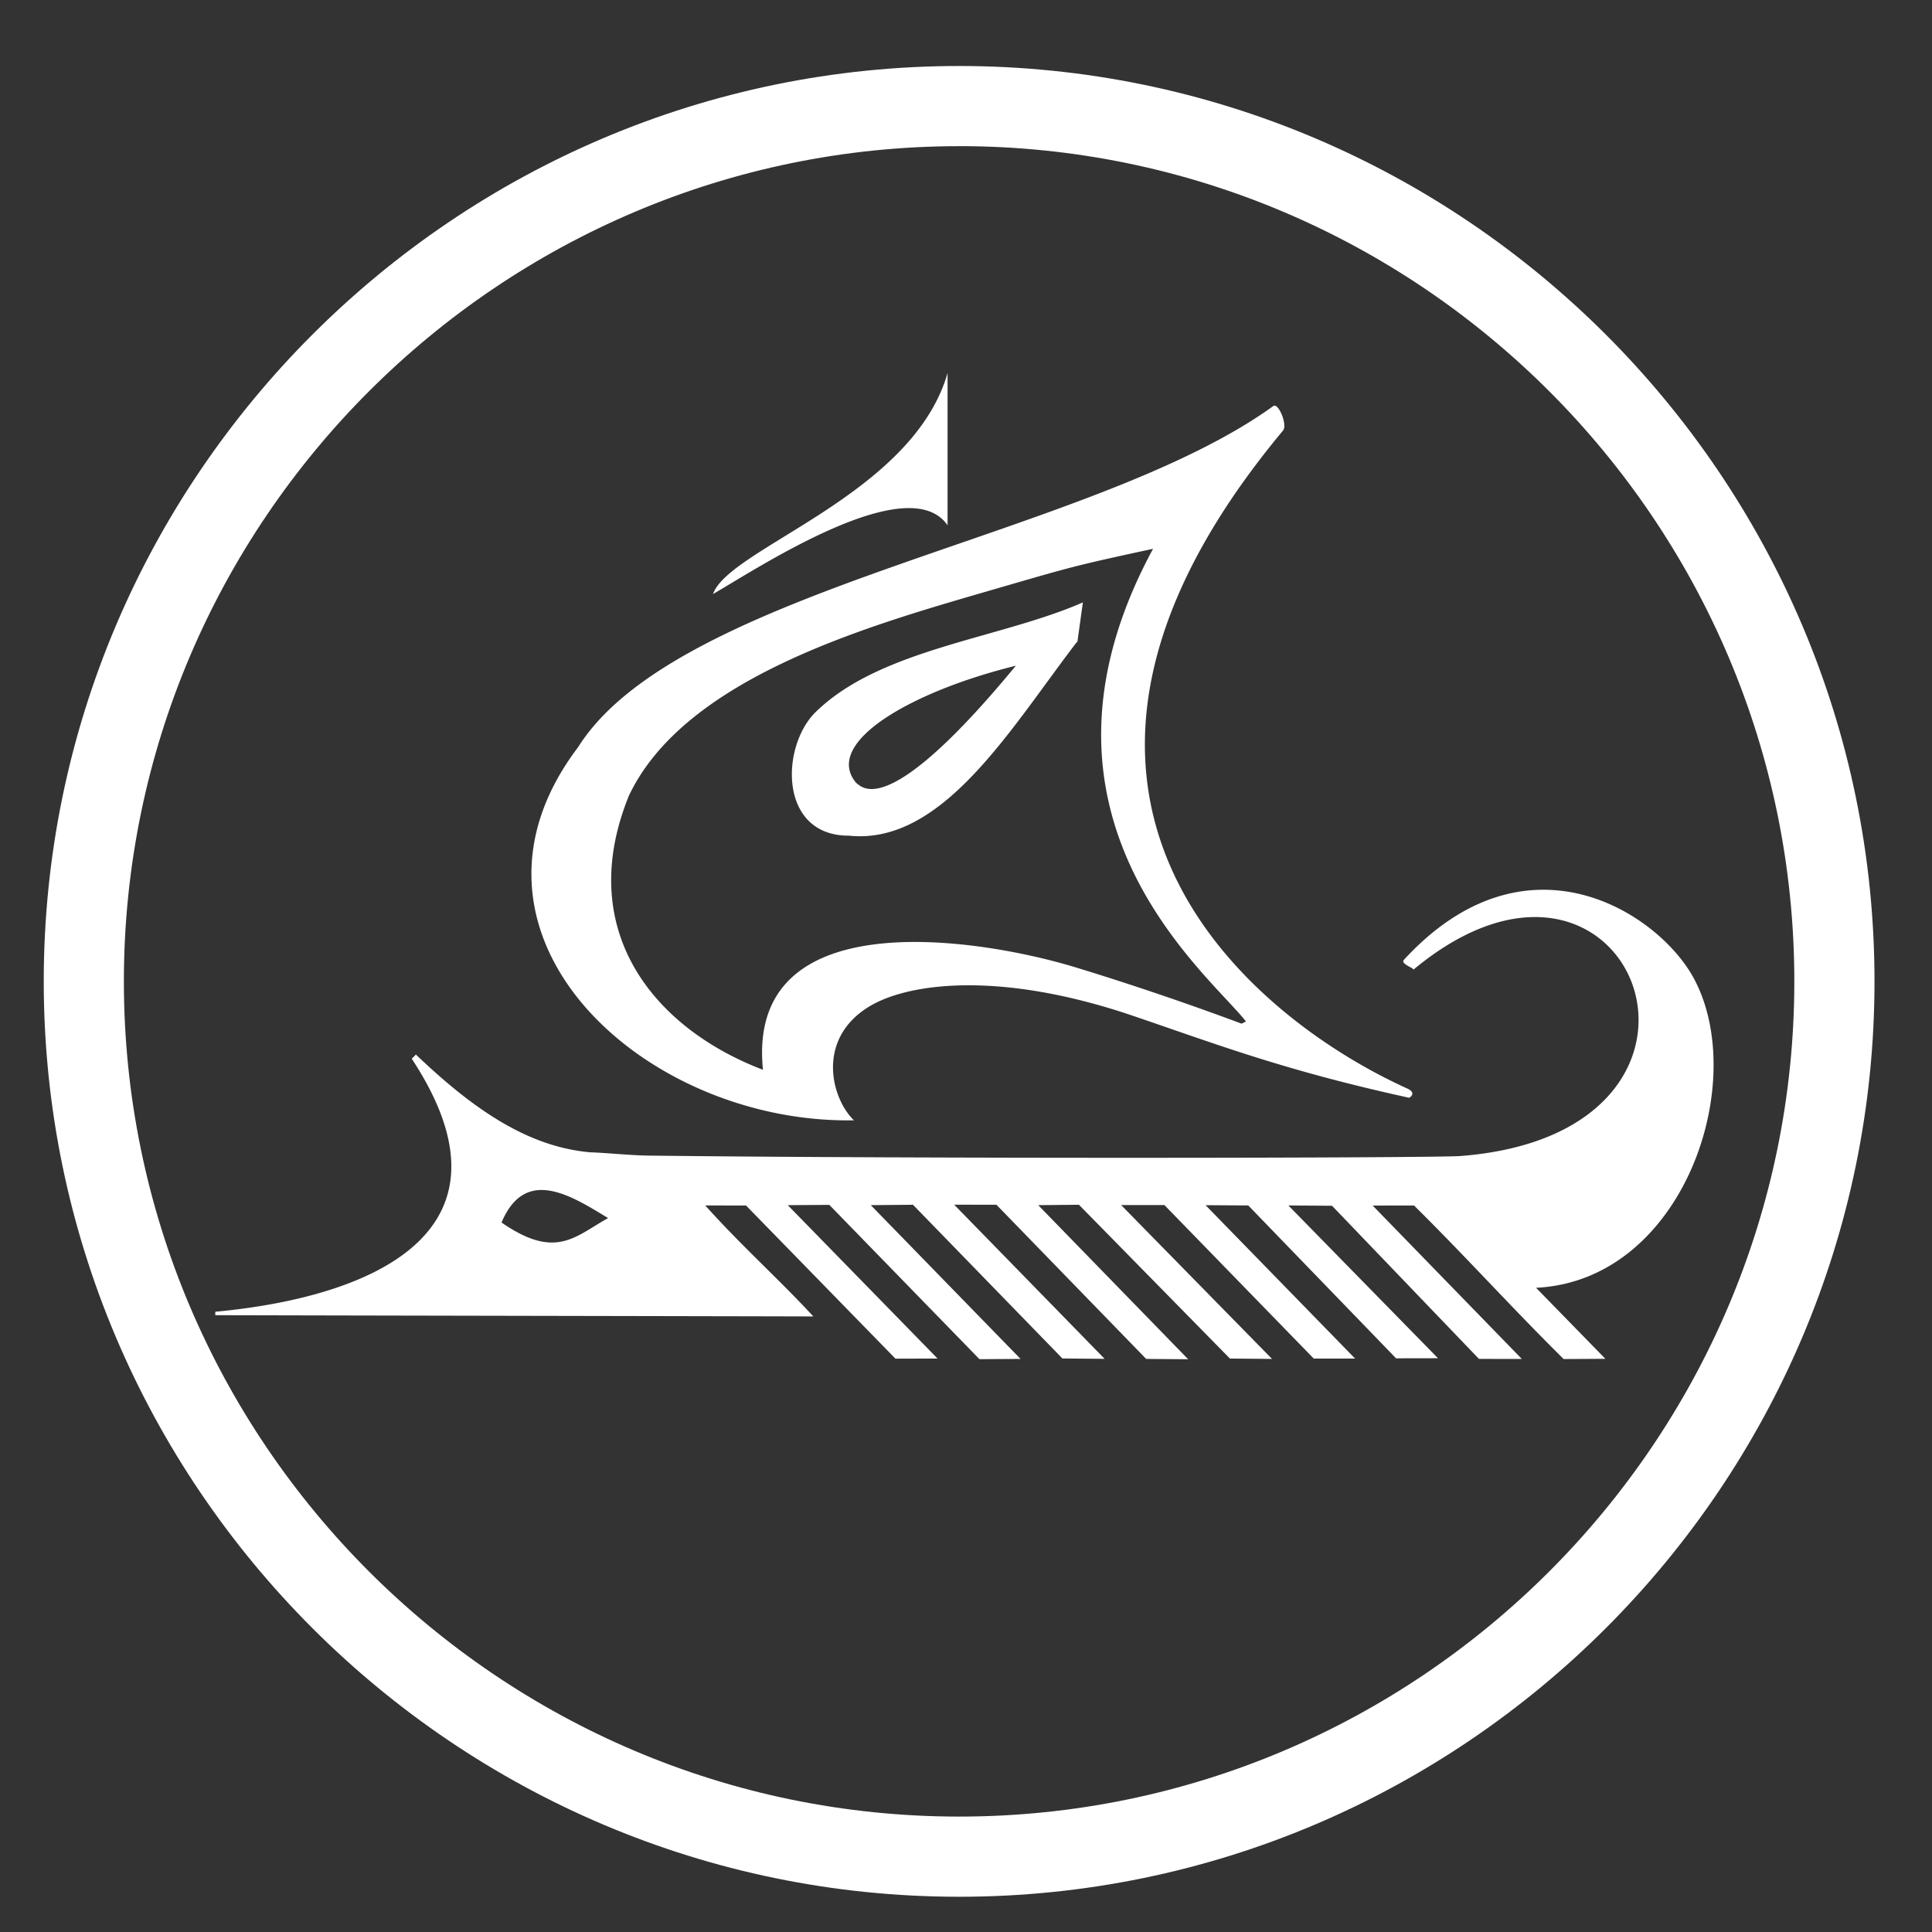
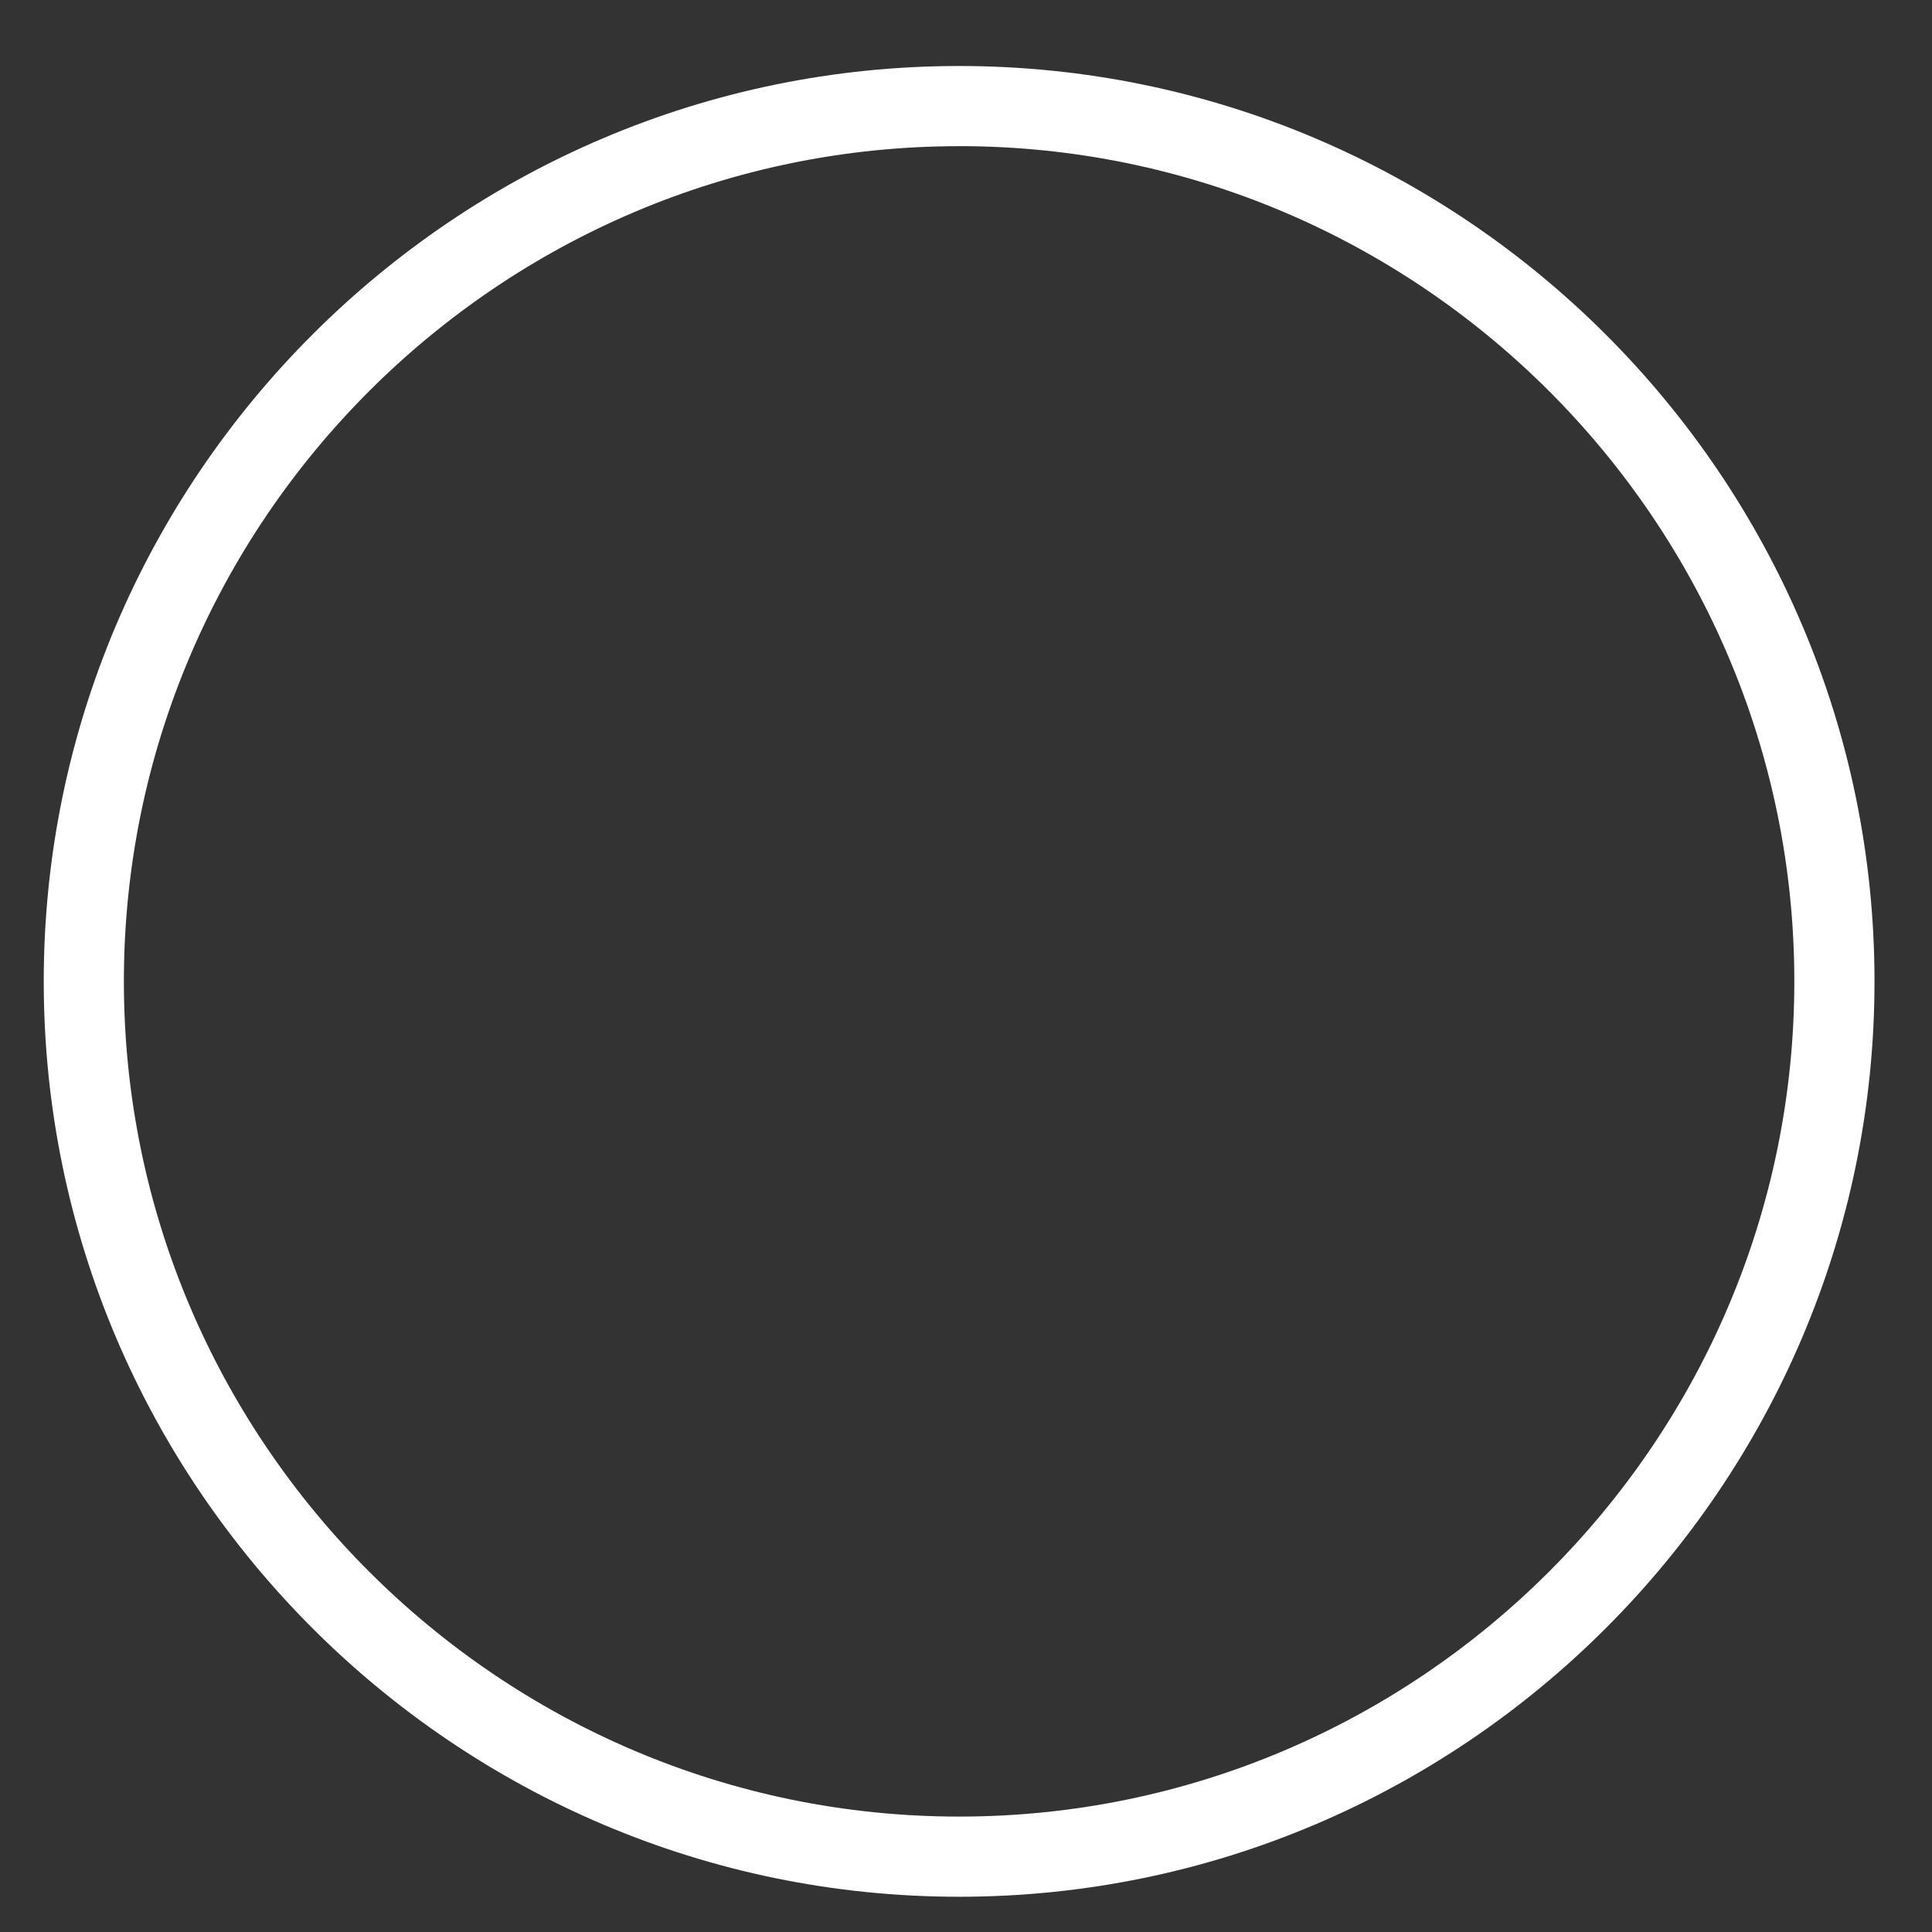
<svg xmlns="http://www.w3.org/2000/svg" width="50" height="50" viewBox="0 0 50 50" shape-rendering="geometricPrecision" text-rendering="geometricPrecision" image-rendering="optimizeQuality" fill-rule="evenodd" clip-rule="evenodd">
  <rect x="0" y="0" width="50" height="50" fill="#333333" stroke="none" />
  <defs>
    <style>.fil0{fill:#fff}</style>
  </defs>
  <g id="Layer_x0020_1">
    <g id="_161804560">
      <path id="_161615080" class="fil0" d="M24.822 1.708c-13.048 0-23.69 10.642-23.69 23.69 0 13.048 10.642 23.69 23.69 23.69 13.048 0 23.69-10.642 23.69-23.69 0-13.048-10.642-23.69-23.69-23.69zm0 2.075c-11.905 0-21.616 9.71-21.616 21.615 0 11.905 9.71 21.615 21.616 21.615 11.905 0 21.615-9.71 21.615-21.615 0-11.905-9.71-21.616-21.615-21.616z" />
-       <path id="_161549736" class="fil0" d="M5.573 34.038s-.003-.032 0-.09c3.992-.373 8.06-2.028 5.082-6.55 0 0 .075-.068.108-.107 1.534 1.466 2.924 2.384 4.5 2.53.496.018 1.04.08 1.54.086 6.96.084 20.372.064 21.004.01 7.868-.62 4.416-9.528-1.24-4.812.087-.04-.34-.15-.234-.265 3.17-3.446 6.568-1.22 7.49.456 1.475 2.685-.25 7.847-4.07 8.032l1.794 1.838-1.08.006c-1.374-1.36-2.498-2.615-3.872-3.974l-1.07.002 3.86 3.97-1.11-.002-3.802-3.963-1.13-.008 3.872 3.954-1.085.002-3.825-3.956-1.105-.007 3.87 3.97H34l-3.865-3.973h-1.12l3.905 3.982-1.09-.01-3.907-3.98-1.054.01 3.88 3.988-1.086-.008-3.875-3.99-1.094-.002 3.894 3.99-1.093-.01-3.867-3.978-1.092.01 3.876 3.98-1.064.006-3.885-3.993-1.076.007 3.877 3.97-1.09.003-3.866-3.963-1.056-.002c.955 1.064 1.912 1.913 2.797 2.872-5.156-.012-10.32-.02-15.477-.032zm7.407-2.4c.618-1.467 1.813-.686 2.758-.114-.86.476-1.35 1.088-2.758.115zm19.152-5.146a76.254 76.254 0 0 0-4.338-1.47c-2.568-.77-8.492-1.673-8.048 2.664-2.824-1.075-4.887-3.604-3.47-7.093 1.434-3.03 6.125-4.376 9.282-5.293 2.18-.632 2.182-.644 4.283-1.097-3.74 6.91 1.41 10.966 2.405 12.233m.96-15.296c.12-.145-.123-.733-.255-.63-4.707 3.397-15.393 4.688-17.992 8.83-3.656 4.823 1.66 9.75 7.14 9.654-.604-.588-.984-2.142.438-2.97.998-.58 3.334-.905 6.77.26 2.178.74 3.91 1.414 7.165 2.127.01-.01.206-.123-.056-.242-4.066-1.844-11.095-7.566-3.21-17.028zm-5.34 5.48l.017-.01.142-1.02c-2.15.943-5.25 1.2-6.92 2.842-.904.89-.953 3.2.865 3.195 2.42.252 4.174-2.76 5.895-5.007zm-5.706 3.644c-.883-1.047 1.446-2.376 4.13-3.035-3.307 4.01-3.966 3.152-4.13 3.034zm-3.707-4.89c.417-1.196 5.16-2.553 6.07-5.72v3.94c-1.016-1.464-4.894 1.1-6.07 1.78z" />
    </g>
  </g>
</svg>